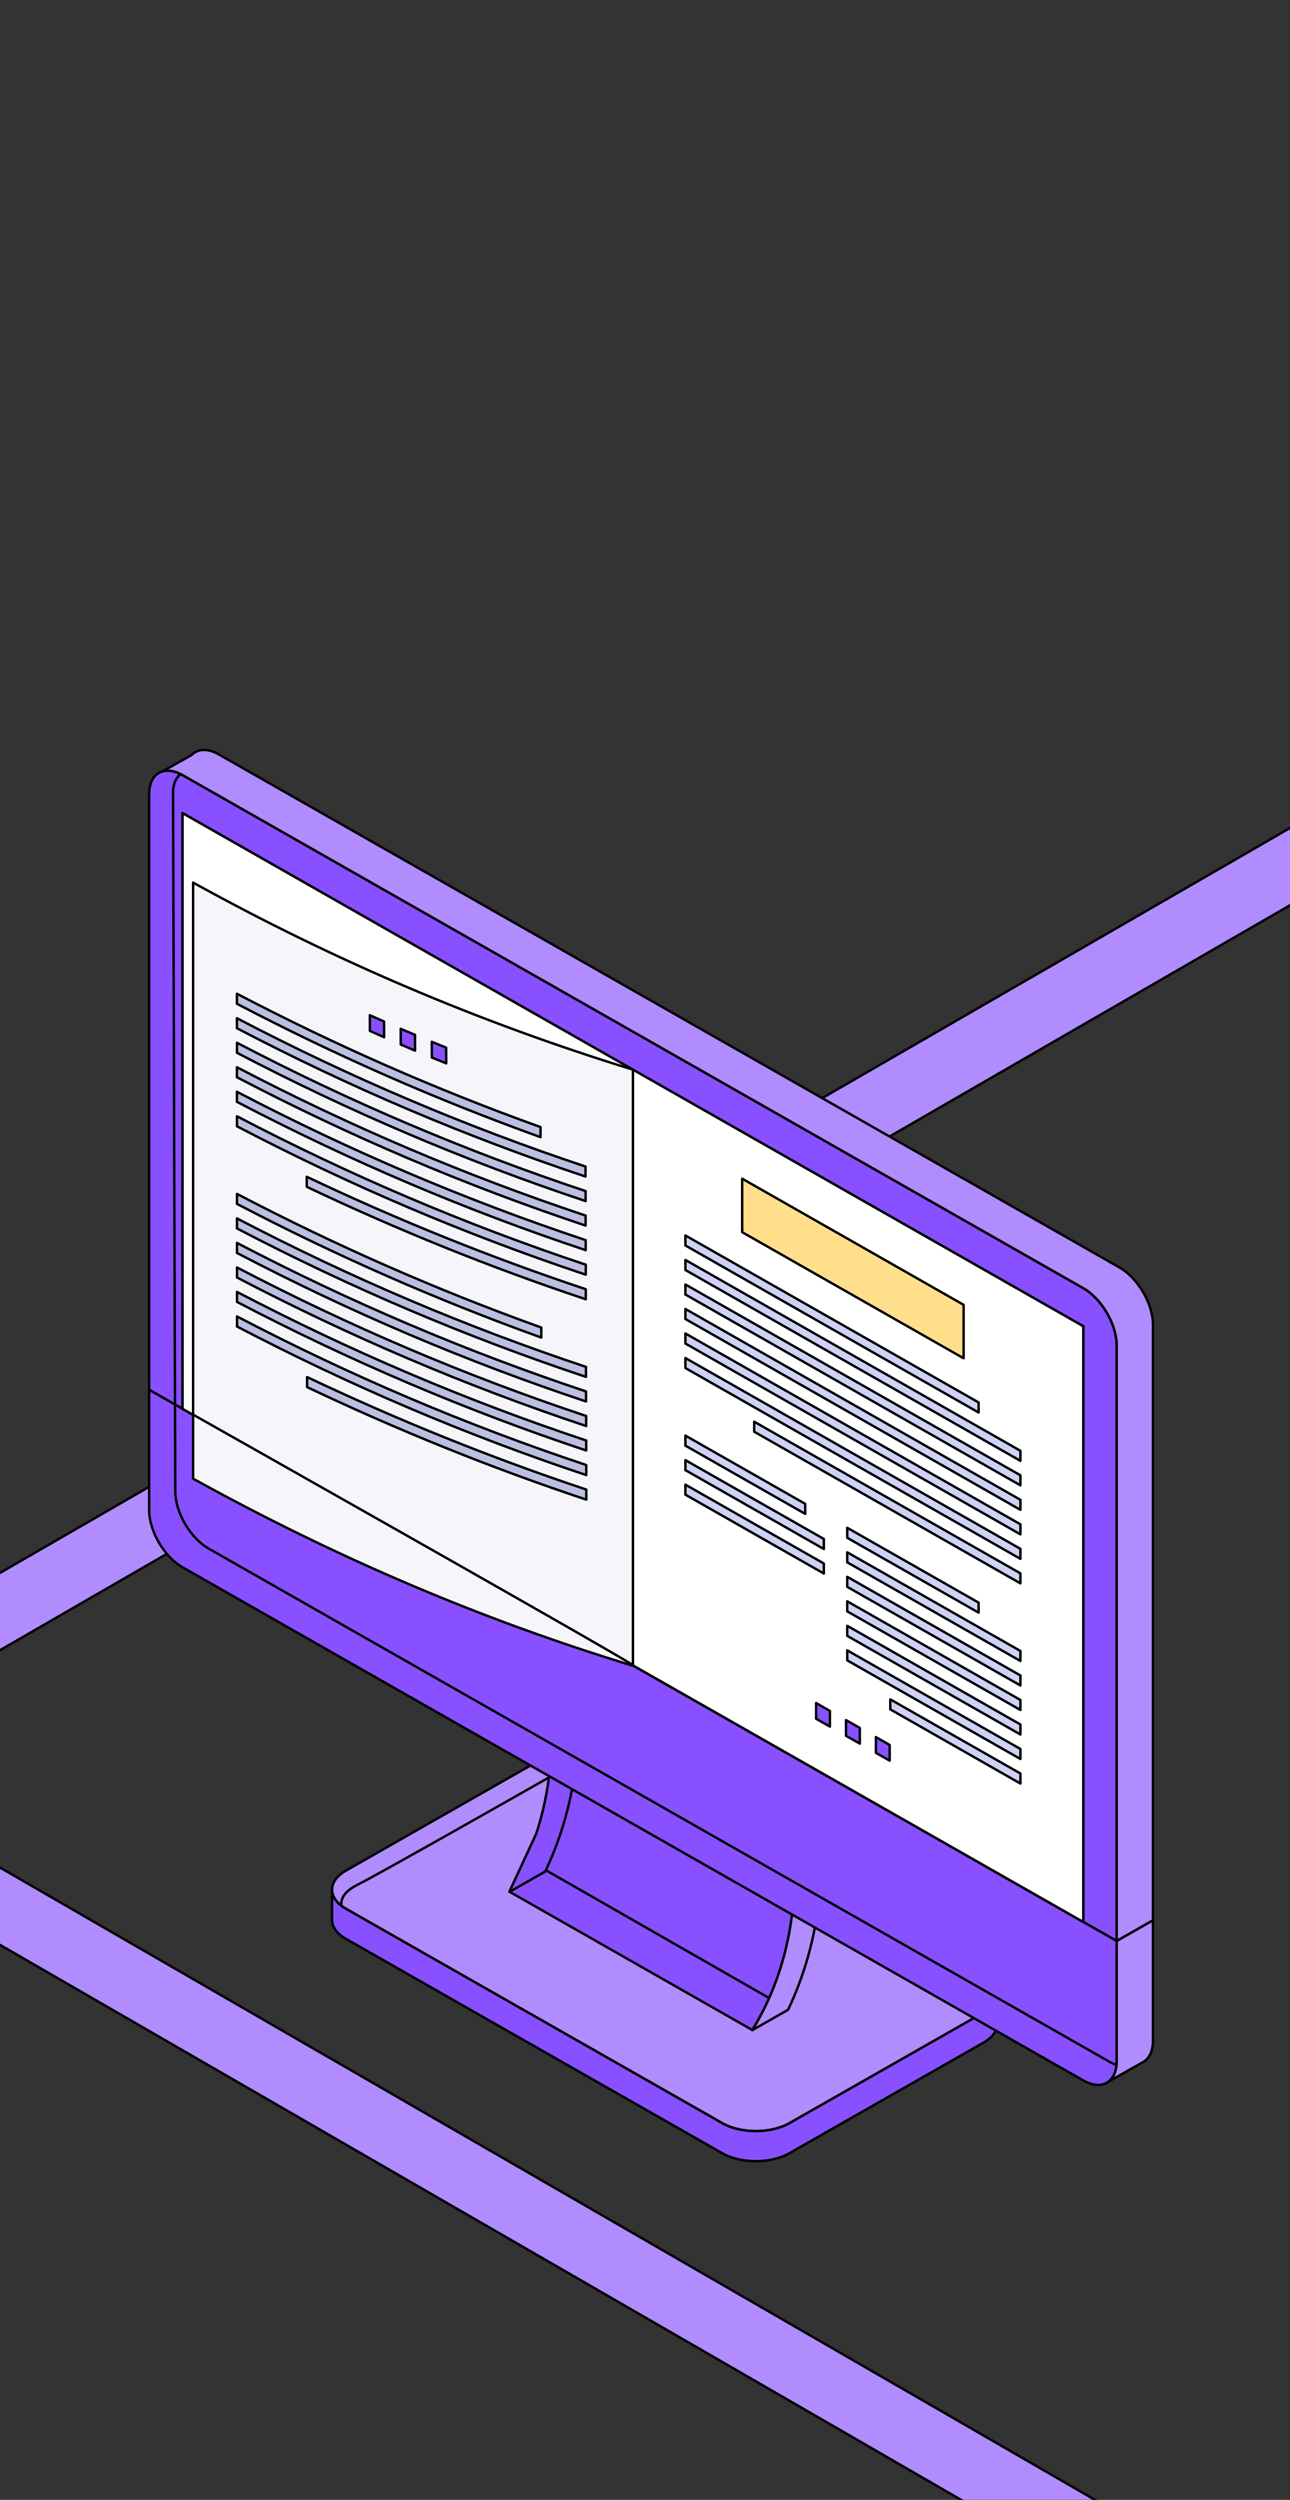
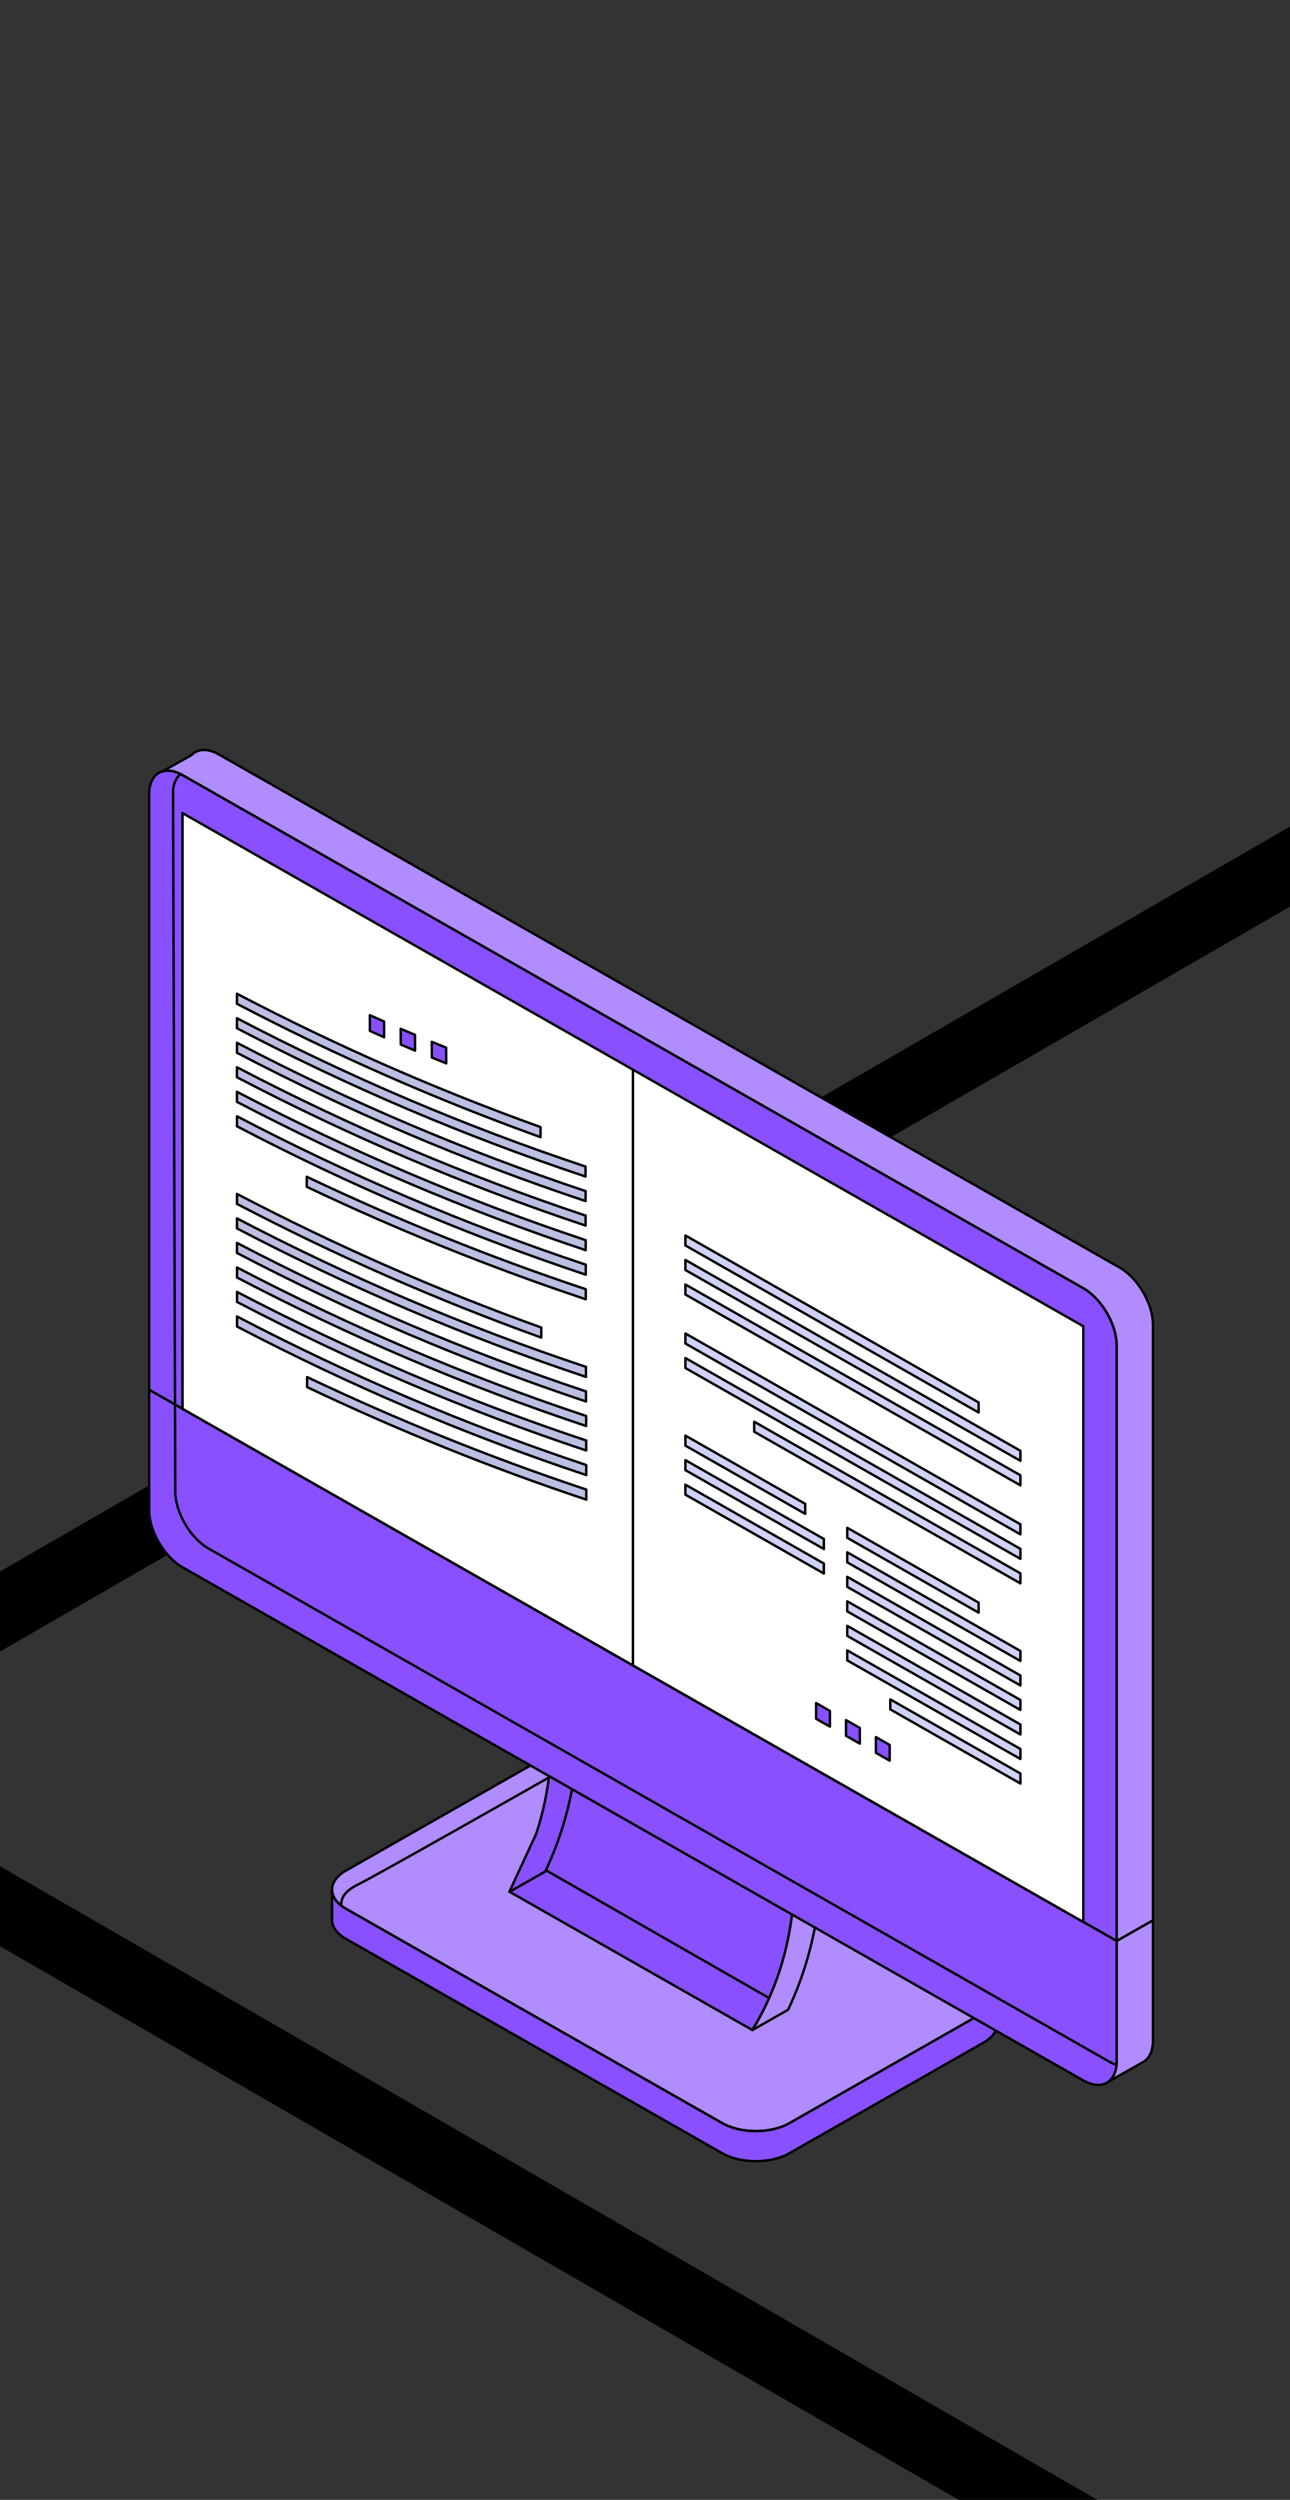
<svg xmlns="http://www.w3.org/2000/svg" width="320" height="620" viewBox="0 0 320 620" fill="none">
  <rect x="0" y="0" width="320" height="620" fill="#333333" stroke="none" />
  <path d="M1716.83 297.529L1297.43 539.672C1272.93 553.814 1260.68 560.885 1245.47 560.885C1230.25 560.885 1218 553.814 1193.5 539.672L1051.89 457.912C1027.4 443.77 1015.15 436.699 999.932 436.699C984.712 436.699 972.465 443.77 947.97 457.912L816.969 533.546C792.474 547.688 780.226 554.759 765.007 554.759C749.788 554.759 737.541 547.688 713.046 533.546L576.739 454.85C552.244 440.708 539.997 433.637 539.997 424.85C539.997 416.063 552.244 408.992 576.739 394.85L707.741 319.216C732.236 305.074 744.483 298.003 744.483 289.216C744.483 280.429 732.236 273.358 707.741 259.216L527.481 155.143C502.986 141.001 490.739 133.93 475.52 133.93C460.3 133.93 448.053 141.001 423.558 155.143L-11.33 406.226C-35.825 420.368 -48.072 427.439 -48.072 436.226C-48.072 445.012 -35.825 452.083 -11.33 466.226L583.888 809.875L764.032 913.881C788.527 928.023 800.775 935.094 800.775 943.881C800.775 952.668 788.527 959.739 764.032 973.881L642.283 1044.17" stroke="black" stroke-width="17.2" />
-   <path d="M1716.83 297.529L1297.43 539.672C1272.93 553.814 1260.68 560.885 1245.47 560.885C1230.25 560.885 1218 553.814 1193.5 539.672L1051.89 457.912C1027.4 443.77 1015.15 436.699 999.932 436.699C984.712 436.699 972.465 443.77 947.97 457.912L816.969 533.546C792.474 547.688 780.226 554.759 765.007 554.759C749.788 554.759 737.541 547.688 713.046 533.546L576.739 454.85C552.244 440.708 539.997 433.637 539.997 424.85C539.997 416.063 552.244 408.992 576.739 394.85L707.741 319.216C732.236 305.074 744.483 298.003 744.483 289.216C744.483 280.429 732.236 273.358 707.741 259.216L527.481 155.143C502.986 141.001 490.739 133.93 475.52 133.93C460.3 133.93 448.053 141.001 423.558 155.143L-11.33 406.226C-35.825 420.368 -48.072 427.439 -48.072 436.226C-48.072 445.012 -35.825 452.083 -11.33 466.226L583.888 809.875L764.032 913.881C788.527 928.023 800.775 935.094 800.775 943.881C800.775 952.668 788.527 959.739 764.032 973.881L642.283 1044.17" stroke="#B18CFF" stroke-width="16" />
  <path d="M134.008 436.475C138.566 433.877 146.028 433.877 150.587 436.475L244.005 489.686C248.564 492.284 248.564 496.538 244.005 499.135L195.796 526.595C191.237 529.193 183.776 529.193 179.217 526.595L85.798 473.384C81.24 470.786 81.24 466.533 85.798 463.945L134.008 436.485V436.475Z" fill="#B18CFF" stroke="black" stroke-width="0.6" stroke-miterlimit="10" stroke-linecap="round" stroke-linejoin="round" />
  <path d="M85.788 473.384L179.207 526.595C183.765 529.193 191.227 529.193 195.785 526.595L243.994 499.135C246.187 497.884 247.316 496.262 247.392 494.618C247.402 494.618 247.402 501.862 247.402 501.862C247.402 503.579 246.273 505.288 243.983 506.592L195.774 534.052C191.216 536.649 183.754 536.649 179.196 534.052L85.778 480.84C83.412 479.493 82.283 477.701 82.38 475.918V468.867C82.465 470.51 83.594 472.143 85.778 473.384H85.788Z" fill="#8850FF" stroke="black" stroke-width="0.6" stroke-miterlimit="10" stroke-linecap="round" stroke-linejoin="round" />
  <path d="M133.029 454.749C136.782 443.389 136.792 433.738 136.792 429.75L143.426 425.975C143.426 427.651 143.426 430.196 143.2 433.399L197.064 464.072C197.064 469.682 197.064 486.504 186.636 503.485L126.364 469.163L133.029 454.749Z" fill="#8850FF" stroke="black" stroke-width="0.6" stroke-miterlimit="10" stroke-linecap="round" stroke-linejoin="round" />
  <path d="M136.782 429.74L197.054 464.072L203.688 460.297L143.415 425.965L136.782 429.74Z" fill="#C5B6BC" stroke="black" stroke-width="0.6" stroke-miterlimit="10" stroke-linecap="round" stroke-linejoin="round" />
  <path d="M186.625 503.485C197.043 486.504 197.054 469.672 197.054 464.072L203.688 460.297C203.688 465.887 203.688 481.159 195.495 498.446L186.636 503.495L186.625 503.485Z" fill="#B18CFF" stroke="black" stroke-width="0.6" stroke-miterlimit="10" stroke-linecap="round" stroke-linejoin="round" />
  <path d="M142.053 442.946C140.93 449.166 138.906 456.46 135.26 464.156L126.401 469.204L126.39 469.194" stroke="black" stroke-width="0.6" stroke-miterlimit="10" stroke-linecap="round" stroke-linejoin="round" />
  <path d="M37 196.948C37 191.751 40.729 189.63 45.288 192.228L268.722 319.48C273.281 322.078 277.012 328.452 277.012 333.649V481.392L37 344.69V196.948Z" fill="#8850FF" stroke="black" stroke-width="0.6" stroke-miterlimit="10" stroke-linecap="round" stroke-linejoin="round" />
  <path d="M54.276 187.105L277.711 314.357C282.269 316.955 286 323.329 286 328.526V476.27L277.012 481.392V333.649C277.012 328.452 273.281 322.078 268.723 319.479L45.288 192.228C43.429 191.167 41.72 190.902 40.321 191.305L47.515 187.264C49.019 185.705 51.491 185.514 54.276 187.105Z" fill="#B18CFF" stroke="black" stroke-width="0.6" stroke-miterlimit="10" stroke-linecap="round" stroke-linejoin="round" />
  <path d="M277.012 481.392V511.258C277.012 516.456 273.281 518.577 268.722 515.979L45.288 388.715C40.729 386.117 37 379.742 37 374.557V344.69L277.012 481.392Z" fill="#8850FF" stroke="black" stroke-width="0.6" stroke-miterlimit="10" stroke-linecap="round" stroke-linejoin="round" />
  <path d="M278.033 512.384C277.15 512.247 276.198 511.906 275.207 511.342L51.772 384.079C47.213 381.479 43.484 375.106 43.484 369.919L42.929 196.538C42.929 196.538 42.761 193.931 44.594 192.122" stroke="black" stroke-width="0.6" stroke-miterlimit="10" stroke-linecap="round" stroke-linejoin="round" />
  <path d="M277.012 511.258V481.392L286 476.27V506.136C286 508.746 285.054 510.579 283.538 511.427L274.915 516.306C276.216 515.374 277.012 513.645 277.012 511.258Z" fill="#B18CFF" stroke="black" stroke-width="0.6" stroke-miterlimit="10" stroke-linecap="round" stroke-linejoin="round" />
-   <path d="M45.288 349.409L268.723 476.673V328.929L45.288 201.667V349.409Z" fill="white" stroke="black" stroke-width="0.6" stroke-miterlimit="10" stroke-linecap="round" stroke-linejoin="round" />
+   <path d="M45.288 349.409L268.723 476.673L45.288 201.667V349.409Z" fill="white" stroke="black" stroke-width="0.6" stroke-miterlimit="10" stroke-linecap="round" stroke-linejoin="round" />
  <path d="M157.006 413.035L268.723 476.673V328.929L157.006 265.293V413.035Z" fill="white" stroke="black" stroke-width="0.6" stroke-miterlimit="10" stroke-linecap="round" stroke-linejoin="round" />
  <path d="M45.29 349.409L157.006 413.035V265.293L45.29 201.667V349.409Z" fill="white" stroke="black" stroke-width="0.6" stroke-miterlimit="10" stroke-linecap="round" stroke-linejoin="round" />
-   <path d="M47.901 366.729C82.822 386.011 118.763 401.485 157.006 413.131V265.293C118.774 253.52 82.842 238.205 47.901 218.892C47.901 268.167 47.901 317.453 47.901 366.729Z" fill="#F5F5FA" stroke="black" stroke-width="0.6" stroke-miterlimit="10" stroke-linecap="round" stroke-linejoin="round" />
  <path d="M102.949 256.66C101.529 256.066 100.819 255.758 99.399 255.154C99.399 256.713 99.399 257.498 99.412 259.057C100.831 259.661 101.54 259.969 102.959 260.573C102.959 259.014 102.959 258.23 102.949 256.67V256.66Z" fill="#8850FF" stroke="black" stroke-width="0.6" stroke-miterlimit="10" stroke-linecap="round" stroke-linejoin="round" />
  <path d="M110.679 259.831C109.247 259.258 108.528 258.961 107.109 258.378C107.109 259.937 107.109 260.722 107.129 262.281C108.559 262.864 109.27 263.161 110.699 263.734C110.699 262.175 110.699 261.39 110.679 259.831Z" fill="#8850FF" stroke="black" stroke-width="0.6" stroke-miterlimit="10" stroke-linecap="round" stroke-linejoin="round" />
  <path d="M91.744 251.781C93.151 252.417 93.862 252.725 95.271 253.35C95.271 254.91 95.271 255.694 95.281 257.254C93.872 256.628 93.164 256.32 91.755 255.684C91.755 254.125 91.755 253.34 91.744 251.781Z" fill="#8850FF" stroke="black" stroke-width="0.6" stroke-miterlimit="10" stroke-linecap="round" stroke-linejoin="round" />
  <path d="M134.073 279.526C108.077 270.183 83.219 259.237 58.77 246.457C58.77 247.454 58.77 247.952 58.77 248.949C83.219 261.73 108.087 272.675 134.084 282.03C134.084 281.033 134.084 280.534 134.084 279.537L134.073 279.526Z" fill="#BBBFE2" stroke="black" stroke-width="0.6" stroke-miterlimit="10" stroke-linecap="round" stroke-linejoin="round" />
  <path d="M145.233 289.316C115.258 279.314 86.736 267.149 58.772 252.534C58.772 253.531 58.772 254.029 58.772 255.016C86.736 269.631 115.258 281.796 145.244 291.798C145.244 290.801 145.244 290.302 145.244 289.305L145.233 289.316Z" fill="#BBBFE2" stroke="black" stroke-width="0.6" stroke-miterlimit="10" stroke-linecap="round" stroke-linejoin="round" />
  <path d="M145.255 295.404C115.27 285.402 86.746 273.237 58.782 258.622V261.104C86.746 275.719 115.281 287.884 145.266 297.885C145.266 296.888 145.266 296.39 145.266 295.393L145.255 295.404Z" fill="#BBBFE2" stroke="black" stroke-width="0.6" stroke-miterlimit="10" stroke-linecap="round" stroke-linejoin="round" />
  <path d="M145.266 301.481C115.281 291.479 86.746 279.304 58.772 264.688C58.772 265.686 58.772 266.184 58.772 267.17C86.746 281.785 115.281 293.961 145.266 303.963C145.266 302.966 145.266 302.467 145.266 301.47V301.481Z" fill="#BBBFE2" stroke="black" stroke-width="0.6" stroke-miterlimit="10" stroke-linecap="round" stroke-linejoin="round" />
  <path d="M145.276 307.569C115.279 297.567 86.746 285.392 58.772 270.776V273.269C86.746 287.884 115.291 300.06 145.287 310.061C145.287 309.064 145.287 308.566 145.287 307.569H145.276Z" fill="#BBBFE2" stroke="black" stroke-width="0.6" stroke-miterlimit="10" stroke-linecap="round" stroke-linejoin="round" />
  <path d="M145.298 313.657C115.301 303.655 86.756 291.469 58.782 276.854C58.782 277.851 58.782 278.349 58.782 279.335C86.768 293.95 115.312 306.137 145.309 316.138C145.309 315.141 145.309 314.643 145.309 313.646L145.298 313.657Z" fill="#BBBFE2" stroke="black" stroke-width="0.6" stroke-miterlimit="10" stroke-linecap="round" stroke-linejoin="round" />
  <path d="M145.309 319.745C121.548 311.811 98.69 302.584 76.091 291.851C76.091 292.848 76.091 293.346 76.091 294.343C98.69 305.076 121.548 314.304 145.309 322.237C145.309 321.24 145.309 320.741 145.309 319.745Z" fill="#BBBFE2" stroke="black" stroke-width="0.6" stroke-miterlimit="10" stroke-linecap="round" stroke-linejoin="round" />
  <path d="M134.267 329.247C108.216 319.882 83.284 308.905 58.783 296.104C58.783 297.101 58.783 297.599 58.783 298.585C83.294 311.387 108.216 322.364 134.277 331.74C134.277 330.743 134.277 330.245 134.277 329.247H134.267Z" fill="#BBBFE2" stroke="black" stroke-width="0.6" stroke-miterlimit="10" stroke-linecap="round" stroke-linejoin="round" />
  <path d="M145.361 339.005C115.344 329.004 86.788 316.807 58.782 302.181C58.782 303.178 58.782 303.676 58.782 304.663C86.778 319.288 115.344 331.485 145.361 341.487C145.361 340.49 145.361 339.991 145.361 338.995V339.005Z" fill="#BBBFE2" stroke="black" stroke-width="0.6" stroke-miterlimit="10" stroke-linecap="round" stroke-linejoin="round" />
  <path d="M145.373 345.093C115.356 335.091 86.79 322.884 58.783 308.258V310.751C86.79 325.376 115.356 337.584 145.373 347.585C145.373 346.588 145.373 346.09 145.373 345.093Z" fill="#BBBFE2" stroke="black" stroke-width="0.6" stroke-miterlimit="10" stroke-linecap="round" stroke-linejoin="round" />
  <path d="M145.394 351.181C115.365 341.179 86.799 328.972 58.792 314.346V316.839C86.799 331.464 115.376 343.672 145.404 353.673C145.404 352.676 145.404 352.178 145.404 351.181H145.394Z" fill="#BBBFE2" stroke="black" stroke-width="0.6" stroke-miterlimit="10" stroke-linecap="round" stroke-linejoin="round" />
  <path d="M145.405 357.258C115.377 347.257 86.8 335.038 58.793 320.413C58.793 321.41 58.793 321.908 58.793 322.894C86.811 337.52 115.377 349.738 145.416 359.74C145.416 358.743 145.416 358.244 145.416 357.247L145.405 357.258Z" fill="#BBBFE2" stroke="black" stroke-width="0.6" stroke-miterlimit="10" stroke-linecap="round" stroke-linejoin="round" />
  <path d="M145.428 363.346C115.387 353.344 86.811 341.126 58.794 326.5C58.794 327.498 58.794 327.996 58.794 328.993C86.811 343.619 115.387 355.837 145.428 365.838C145.428 364.841 145.428 364.343 145.428 363.346Z" fill="#BBBFE2" stroke="black" stroke-width="0.6" stroke-miterlimit="10" stroke-linecap="round" stroke-linejoin="round" />
  <path d="M145.438 369.433C121.666 361.5 98.788 352.252 76.177 341.529C76.177 342.526 76.177 343.024 76.177 344.021C98.798 354.755 121.666 364.003 145.438 371.926C145.438 370.929 145.438 370.43 145.438 369.433Z" fill="#BBBFE2" stroke="black" stroke-width="0.6" stroke-miterlimit="10" stroke-linecap="round" stroke-linejoin="round" />
-   <path d="M239.037 323.616L184.108 292.328V305.596L239.037 336.873V323.616Z" fill="#FFDF8C" stroke="black" stroke-width="0.6" stroke-miterlimit="10" stroke-linecap="round" stroke-linejoin="round" />
  <path d="M213.289 428.553L209.86 426.601V430.505L213.289 432.444V428.553Z" fill="#8850FF" stroke="black" stroke-width="0.6" stroke-miterlimit="10" stroke-linecap="round" stroke-linejoin="round" />
  <path d="M220.695 432.773L217.276 430.821V434.725L220.695 436.667V432.773Z" fill="#8850FF" stroke="black" stroke-width="0.6" stroke-miterlimit="10" stroke-linecap="round" stroke-linejoin="round" />
  <path d="M202.45 422.38L205.869 424.332V428.223L202.45 426.284V422.38Z" fill="#8850FF" stroke="black" stroke-width="0.6" stroke-miterlimit="10" stroke-linecap="round" stroke-linejoin="round" />
  <path d="M242.758 347.829L170.025 306.413V308.894L242.758 350.322V347.829Z" fill="#CED2F4" stroke="black" stroke-width="0.6" stroke-miterlimit="10" stroke-linecap="round" stroke-linejoin="round" />
  <path d="M253.123 359.814L170.026 312.49V314.982L253.123 362.306V359.814Z" fill="#CED2F4" stroke="black" stroke-width="0.6" stroke-miterlimit="10" stroke-linecap="round" stroke-linejoin="round" />
  <path d="M253.123 365.891L170.026 318.567V321.06L253.123 368.384V365.891Z" fill="#CED2F4" stroke="black" stroke-width="0.6" stroke-miterlimit="10" stroke-linecap="round" stroke-linejoin="round" />
-   <path d="M253.123 371.969L170.026 324.644V327.137L253.123 374.461V371.969Z" fill="#CED2F4" stroke="black" stroke-width="0.6" stroke-miterlimit="10" stroke-linecap="round" stroke-linejoin="round" />
  <path d="M253.123 378.046L170.026 330.722V333.214L253.123 380.539V378.046Z" fill="#CED2F4" stroke="black" stroke-width="0.6" stroke-miterlimit="10" stroke-linecap="round" stroke-linejoin="round" />
  <path d="M253.123 384.134L170.026 336.81V339.291L253.123 386.616V384.134Z" fill="#CED2F4" stroke="black" stroke-width="0.6" stroke-miterlimit="10" stroke-linecap="round" stroke-linejoin="round" />
  <path d="M253.123 390.211L187.088 352.602V355.084L253.123 392.694V390.211Z" fill="#CED2F4" stroke="black" stroke-width="0.6" stroke-miterlimit="10" stroke-linecap="round" stroke-linejoin="round" />
  <path d="M242.758 397.477L210.171 378.916V381.397L242.758 399.958V397.477Z" fill="#CED2F4" stroke="black" stroke-width="0.6" stroke-miterlimit="10" stroke-linecap="round" stroke-linejoin="round" />
  <path d="M253.123 409.462L210.171 384.993V387.484L253.123 411.944V409.462Z" fill="#CED2F4" stroke="black" stroke-width="0.6" stroke-miterlimit="10" stroke-linecap="round" stroke-linejoin="round" />
  <path d="M253.123 415.539L210.171 391.071V393.563L253.123 418.02V415.539Z" fill="#CED2F4" stroke="black" stroke-width="0.6" stroke-miterlimit="10" stroke-linecap="round" stroke-linejoin="round" />
  <path d="M199.742 372.976L170.025 356.049V358.541L199.742 375.458V372.976Z" fill="#CED2F4" stroke="black" stroke-width="0.6" stroke-miterlimit="10" stroke-linecap="round" stroke-linejoin="round" />
  <path d="M204.365 381.684L170.026 362.137V364.618L204.365 384.175V381.684Z" fill="#CED2F4" stroke="black" stroke-width="0.6" stroke-miterlimit="10" stroke-linecap="round" stroke-linejoin="round" />
  <path d="M204.365 387.772L170.026 368.214V370.696L204.365 390.254V387.772Z" fill="#CED2F4" stroke="black" stroke-width="0.6" stroke-miterlimit="10" stroke-linecap="round" stroke-linejoin="round" />
  <path d="M253.123 421.615L210.171 397.148V399.641L253.123 424.099V421.615Z" fill="#CED2F4" stroke="black" stroke-width="0.6" stroke-miterlimit="10" stroke-linecap="round" stroke-linejoin="round" />
  <path d="M253.123 427.694L210.171 403.226V405.718L253.123 430.175V427.694Z" fill="#CED2F4" stroke="black" stroke-width="0.6" stroke-miterlimit="10" stroke-linecap="round" stroke-linejoin="round" />
  <path d="M253.123 433.771L210.171 409.313V411.795L253.123 436.252V433.771Z" fill="#CED2F4" stroke="black" stroke-width="0.6" stroke-miterlimit="10" stroke-linecap="round" stroke-linejoin="round" />
  <path d="M253.123 439.847L220.848 421.469V423.95L253.123 442.341V439.847Z" fill="#CED2F4" stroke="black" stroke-width="0.6" stroke-miterlimit="10" stroke-linecap="round" stroke-linejoin="round" />
-   <path d="M47.945 350.873C47.945 350.873 149.563 408.226 157.029 412.97" stroke="black" stroke-width="0.6" stroke-miterlimit="10" stroke-linecap="round" stroke-linejoin="round" />
  <path d="M190.391 495.317L135.62 463.953" stroke="black" stroke-width="0.6" stroke-miterlimit="10" stroke-linecap="round" stroke-linejoin="round" />
  <path d="M84.785 472.777C84.785 472.777 83.641 469.924 88.699 467.436C93.757 464.949 135.951 440.953 135.951 440.953" stroke="black" stroke-width="0.6" stroke-miterlimit="10" stroke-linecap="round" stroke-linejoin="round" />
</svg>